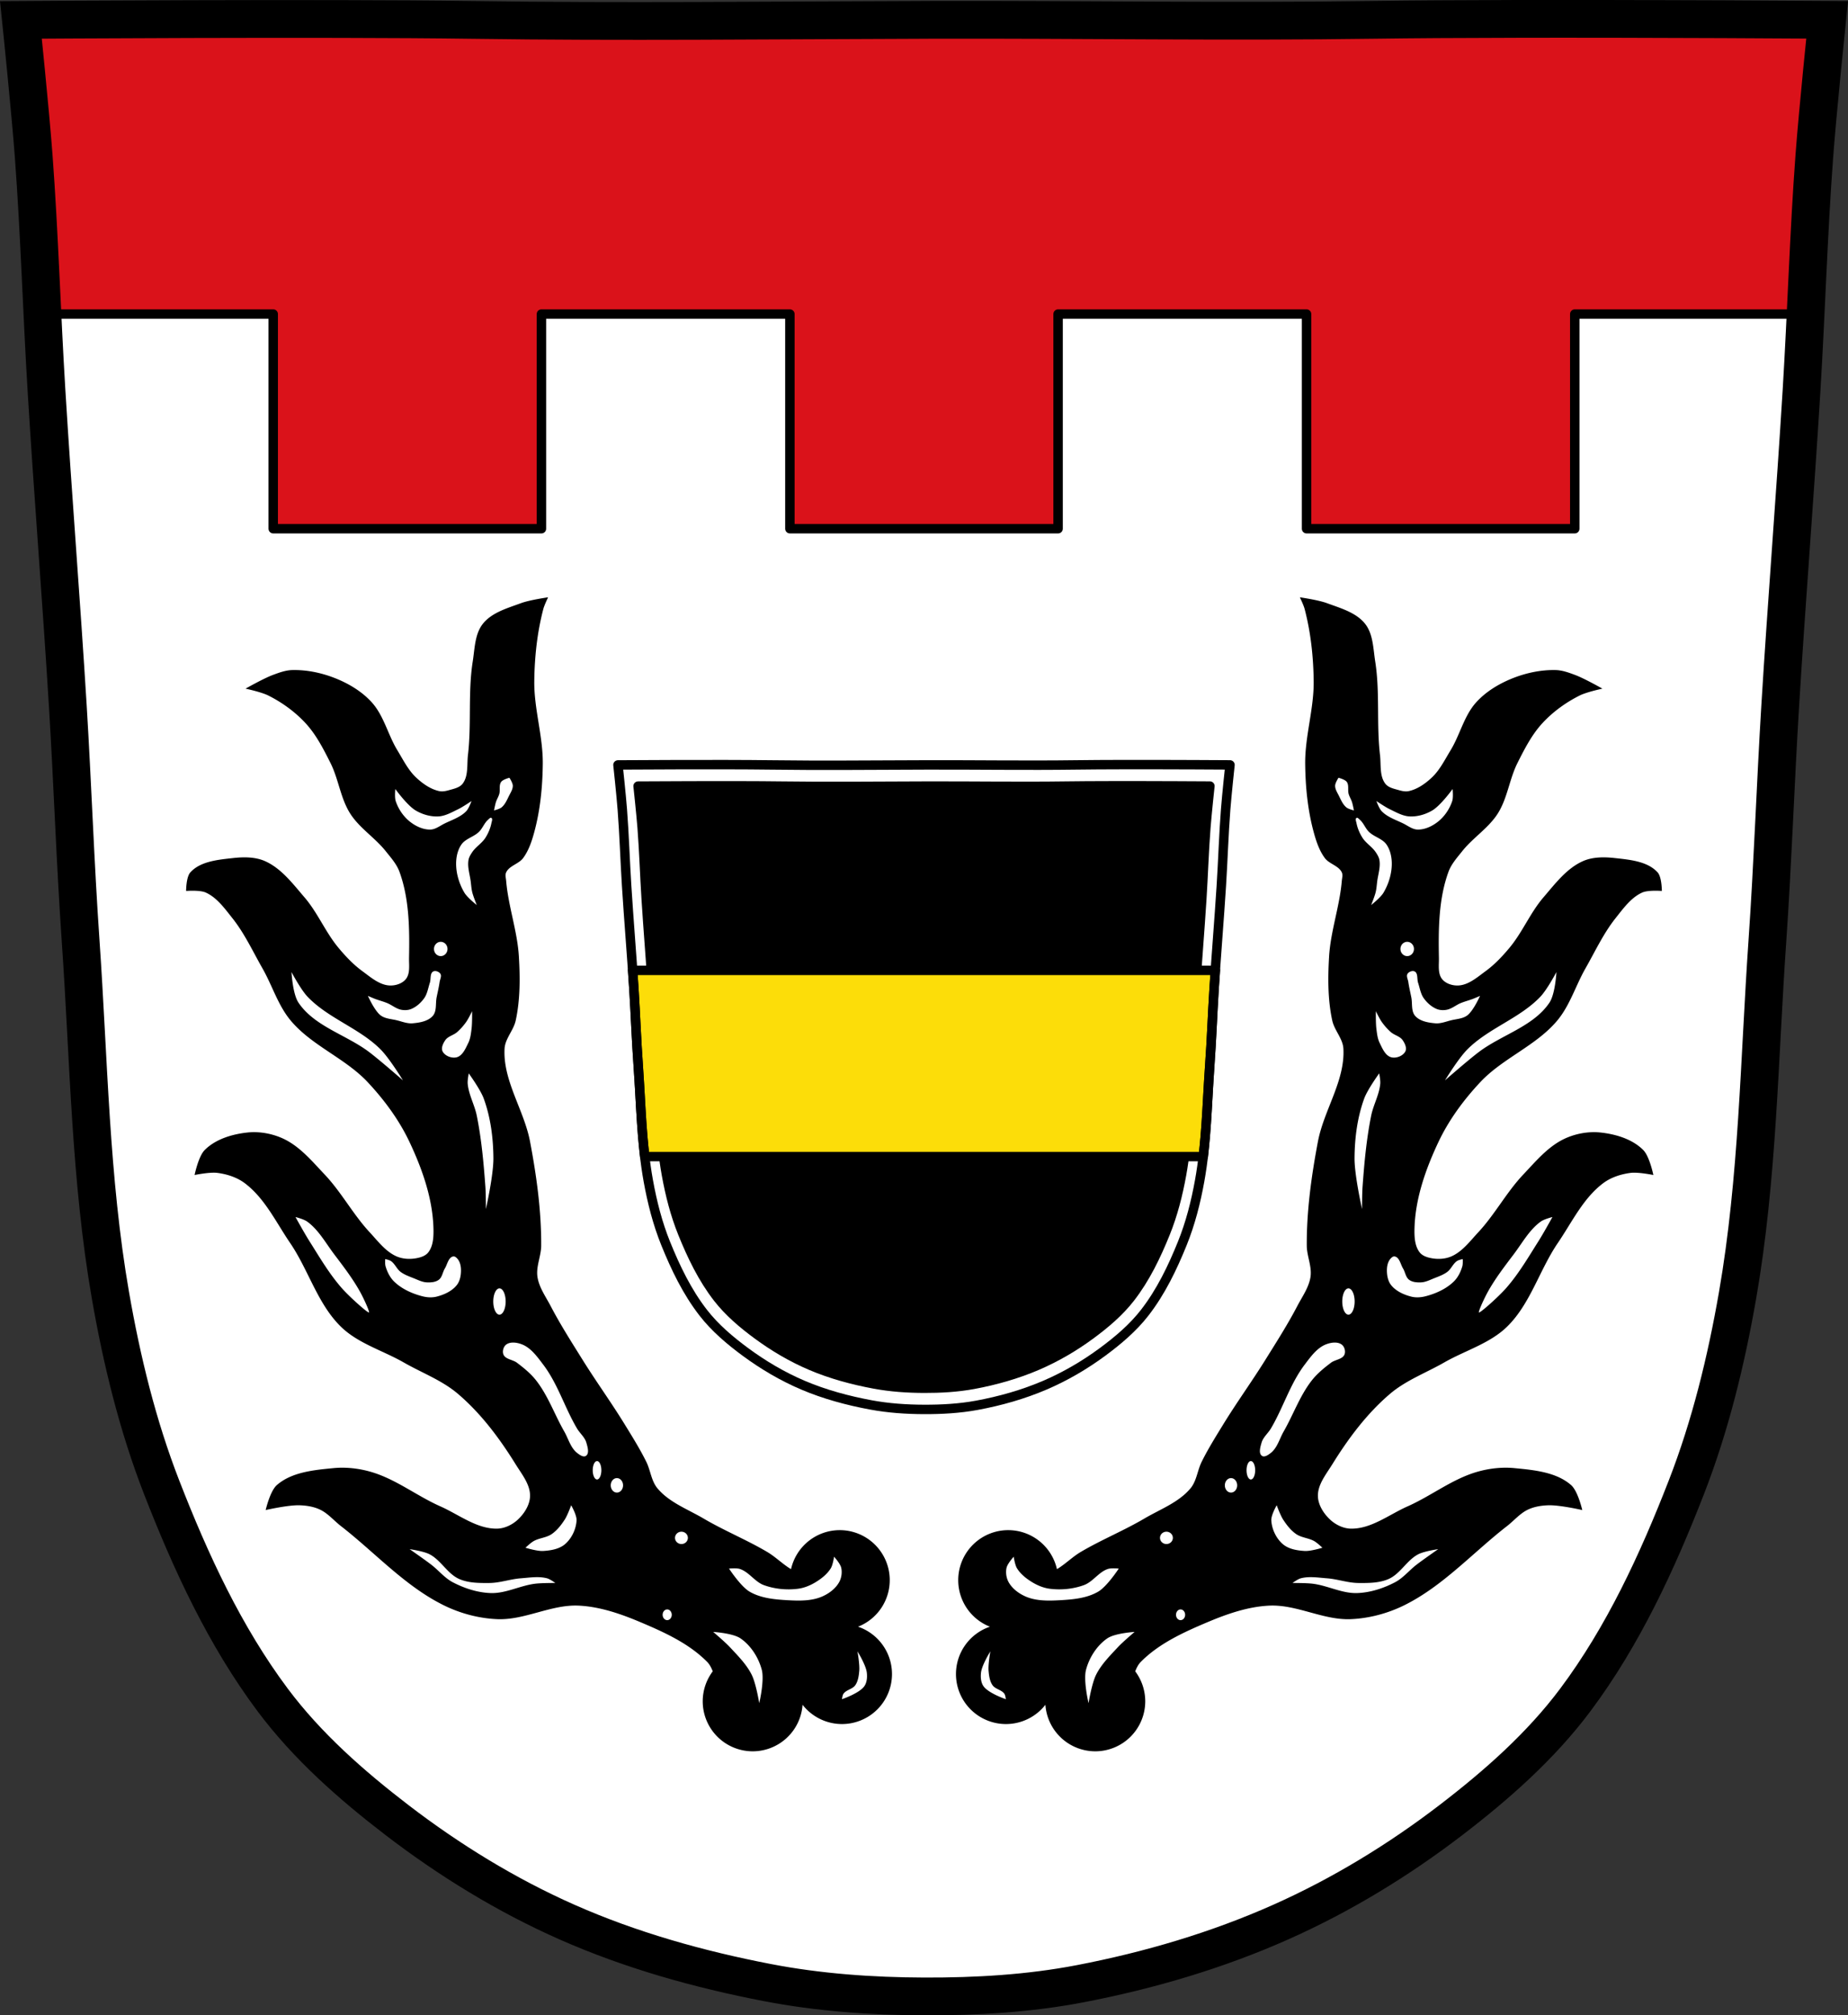
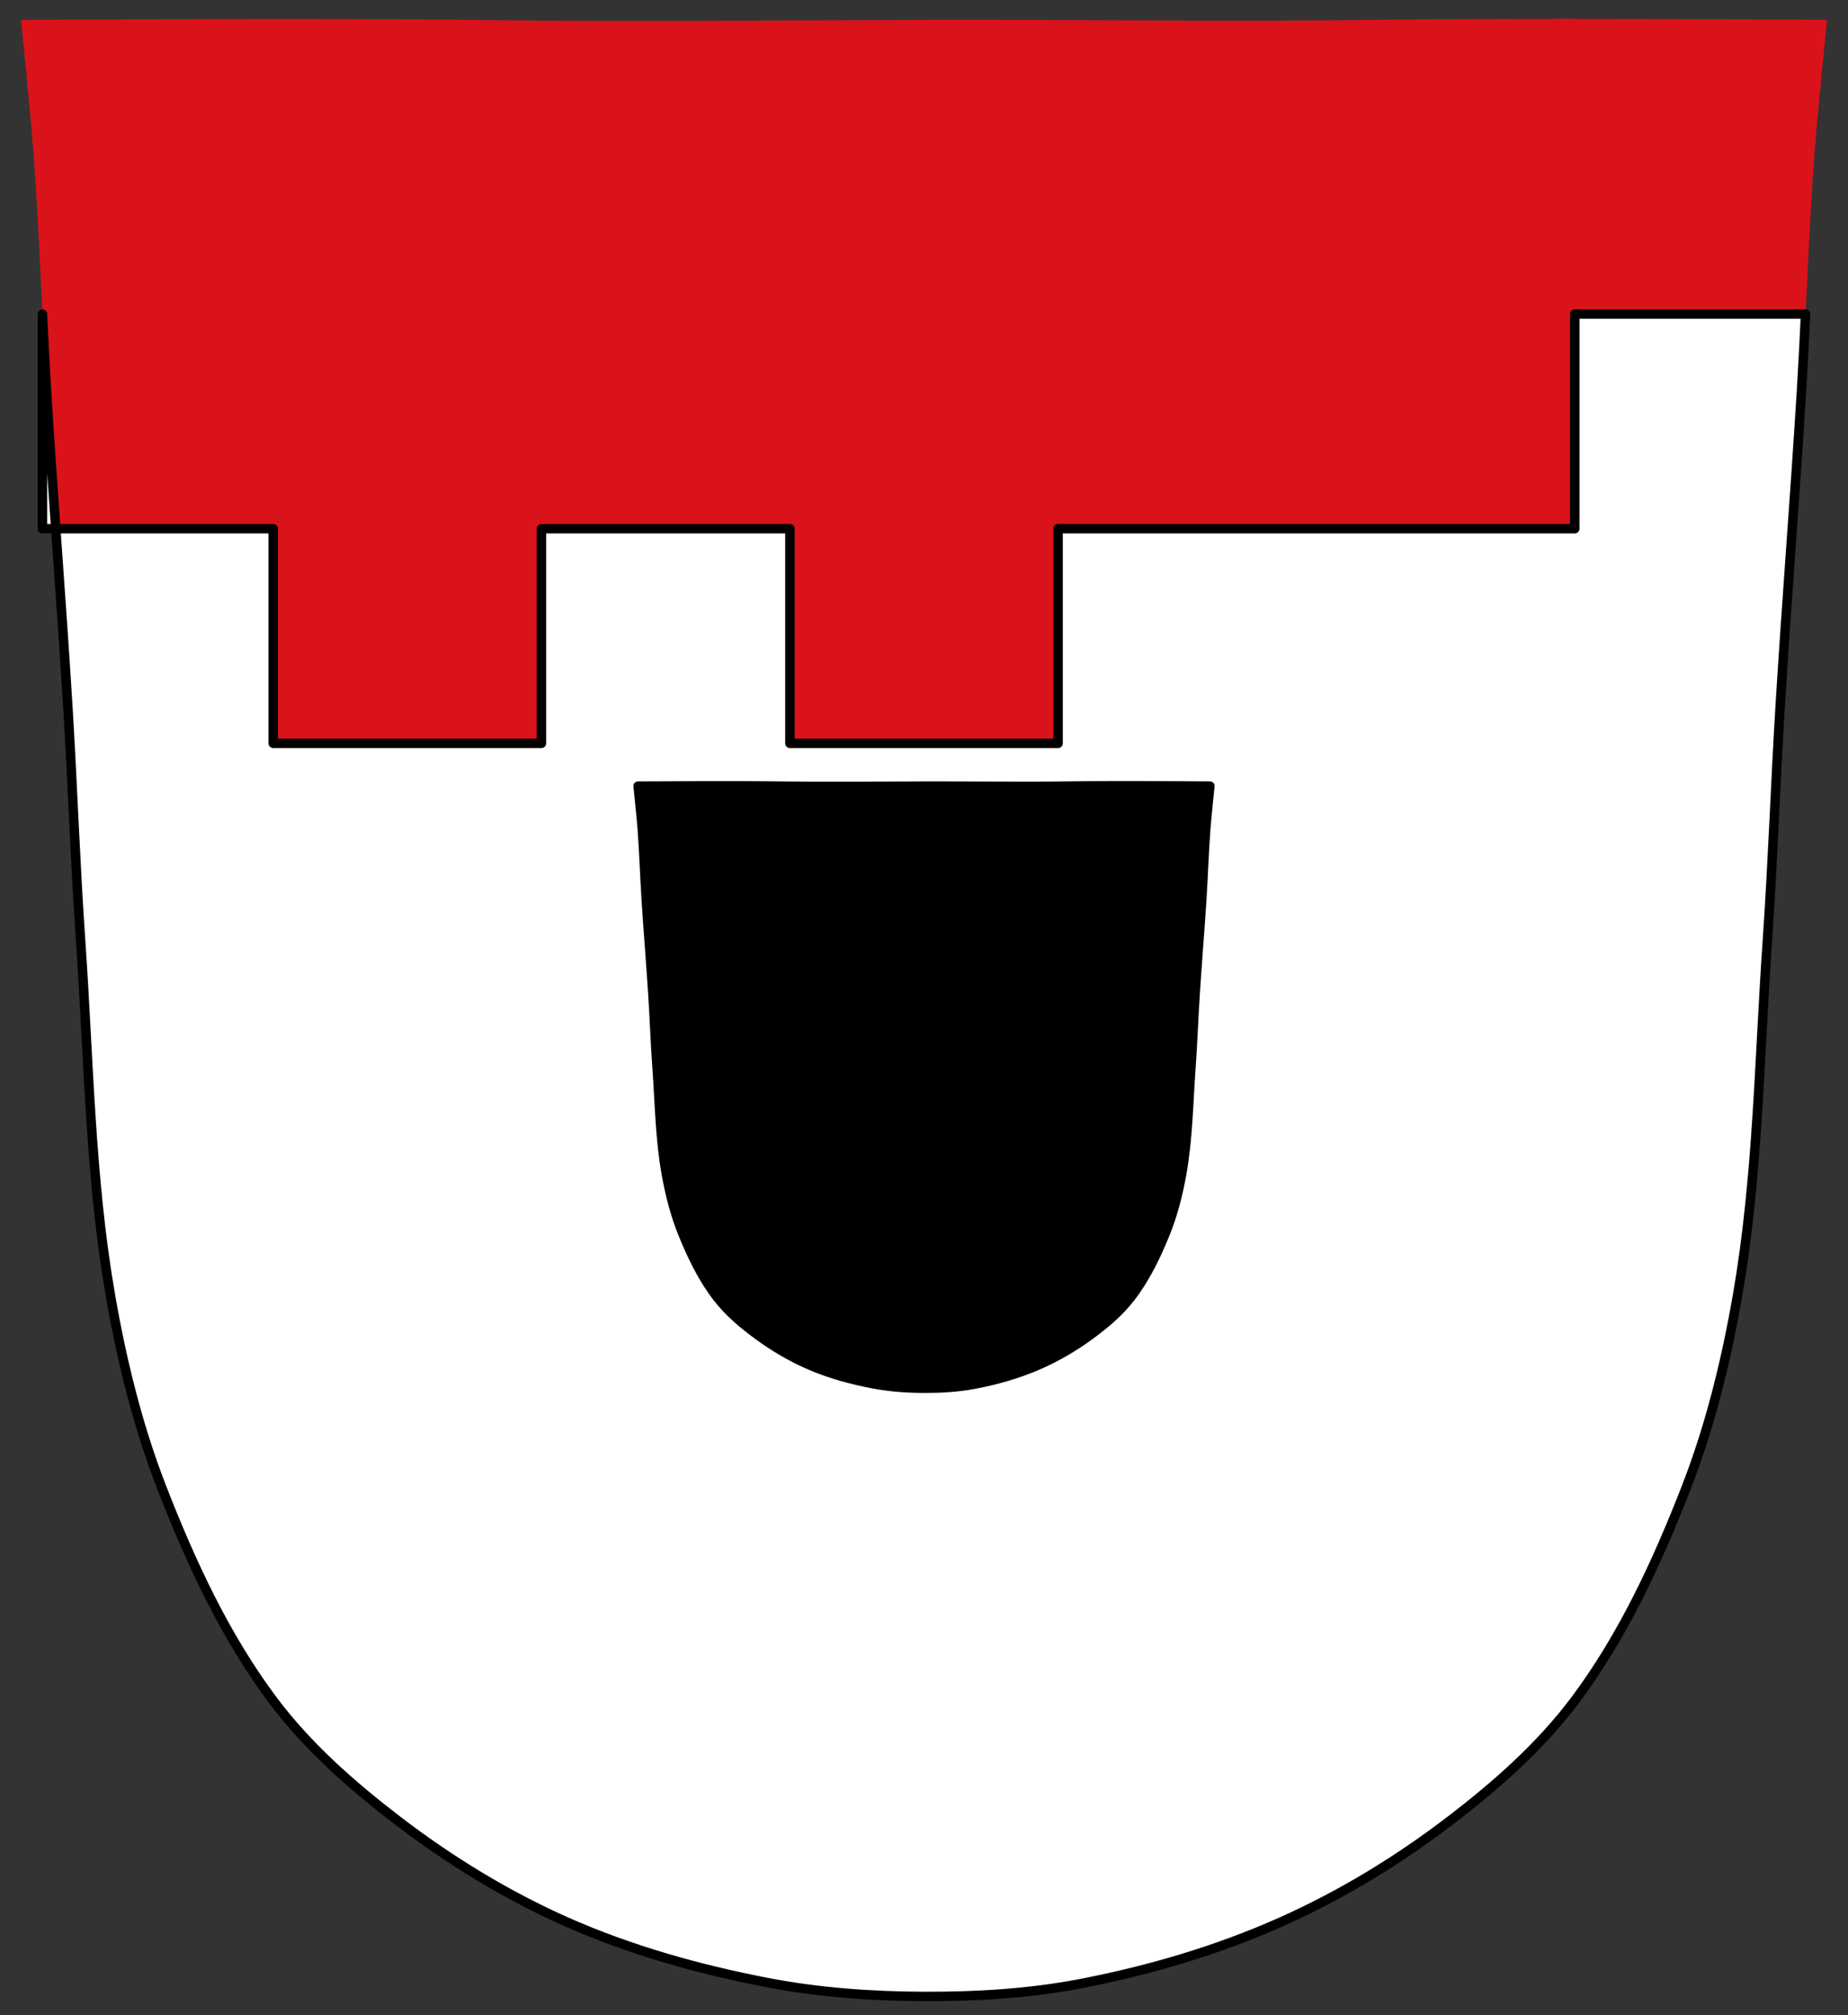
<svg xmlns="http://www.w3.org/2000/svg" width="979.28" height="1067.6" viewBox="0 0 979.284 1067.603">
  <rect x="0" y="0" width="979.284" height="1067.603" fill="#333333" stroke="none" />
  <g transform="translate(95.69 4.655)">
    <path d="m703.78 5.371c-26.17.053-51.02.198-70.798.478-79.11 1.122-156.7-.214-235.05 0-2.653.007-5.305.036-7.958.043-78.35.214-155.94 1.122-235.05 0-79.11-1.122-239.53 0-239.53 0 0 0 4.995 48.18 6.784 72.32 3.067 41.38 4.256 82.87 6.784 124.29 3.405 55.766 7.902 111.49 11.307 167.25 2.529 41.41 3.91 82.9 6.784 124.29 4.346 62.59 5.02 125.75 15.786 187.56 6.02 34.562 14.418 68.979 27.14 101.67 15.355 39.473 33.473 78.71 58.839 112.63 18.288 24.456 41.648 45.04 65.884 63.62 27.747 21.272 57.962 39.816 89.93 53.968 33.818 14.97 69.917 25.08 106.24 32.09 27.334 5.278 55.35 7.255 83.19 7.349 27.662.094 55.55-1.52 82.71-6.741 36.46-7.01 72.54-17.626 106.46-32.746 31.934-14.235 62.23-32.696 89.98-53.968 24.24-18.58 47.595-39.17 65.884-63.62 25.365-33.919 43.484-73.16 58.839-112.63 12.718-32.695 21.12-67.16 27.14-101.72 10.762-61.814 11.44-124.97 15.786-187.56 2.874-41.39 4.256-82.87 6.784-124.29 3.405-55.766 7.902-111.44 11.307-167.21 2.529-41.41 3.717-82.909 6.784-124.29 1.79-24.14 6.784-72.32 6.784-72.32 0 0-90.24-.636-168.73-.478" fill="#da121a" />
    <g stroke="#000">
-       <path d="m-73.2 161.74c.655 13.592 1.331 27.18 2.16 40.764 3.405 55.766 7.904 111.49 11.309 167.25 2.529 41.41 3.91 82.9 6.783 124.29 4.346 62.59 5.02 125.75 15.785 187.56 6.02 34.562 14.419 68.979 27.14 101.67 15.355 39.473 33.474 78.71 58.84 112.63 18.288 24.456 41.648 45.04 65.883 63.62 27.747 21.272 57.963 39.815 89.93 53.967 33.818 14.97 69.917 25.08 106.24 32.09 27.334 5.278 55.35 7.255 83.19 7.35 27.662.094 55.55-1.52 82.71-6.74 36.46-7.01 72.54-17.626 106.46-32.746 31.934-14.235 62.23-32.697 89.97-53.969 24.24-18.58 47.596-39.17 65.885-63.62 25.365-33.919 43.483-73.16 58.838-112.63 12.718-32.695 21.12-67.16 27.14-101.72 10.762-61.814 11.44-124.97 15.785-187.56 2.874-41.39 4.257-82.87 6.785-124.29 3.405-55.766 7.902-111.44 11.307-167.21.828-13.567 1.504-27.14 2.158-40.721h-122.3v113.7h-142.12v-113.7h-131.67v113.7h-142.12v-113.7h-131.67v113.7h-142.12v-113.7h-122.31z" fill="#fff" stroke-linejoin="round" stroke-linecap="round" stroke-width="5" />
-       <path d="m703.78 5.371c-26.17.053-51.02.198-70.798.478-79.11 1.122-156.7-.214-235.05 0-2.653.007-5.305.036-7.958.043-78.35.214-155.94 1.122-235.05 0-79.11-1.122-239.53 0-239.53 0 0 0 4.995 48.18 6.784 72.32 3.067 41.38 4.256 82.87 6.784 124.29 3.405 55.766 7.902 111.49 11.307 167.25 2.529 41.41 3.91 82.9 6.784 124.29 4.346 62.59 5.02 125.75 15.786 187.56 6.02 34.562 14.418 68.979 27.14 101.67 15.355 39.473 33.473 78.71 58.839 112.63 18.288 24.456 41.648 45.04 65.884 63.62 27.747 21.272 57.962 39.816 89.93 53.968 33.818 14.97 69.917 25.08 106.24 32.09 27.334 5.278 55.35 7.255 83.19 7.349 27.662.094 55.55-1.52 82.71-6.741 36.46-7.01 72.54-17.626 106.46-32.746 31.934-14.235 62.23-32.696 89.98-53.968 24.24-18.58 47.595-39.17 65.884-63.62 25.365-33.919 43.484-73.16 58.839-112.63 12.718-32.695 21.12-67.16 27.14-101.72 10.762-61.814 11.44-124.97 15.786-187.56 2.874-41.39 4.256-82.87 6.784-124.29 3.405-55.766 7.902-111.44 11.307-167.21 2.529-41.41 3.717-82.909 6.784-124.29 1.79-24.14 6.784-72.32 6.784-72.32 0 0-90.24-.636-168.73-.478z" fill="none" stroke-width="20" />
+       <path d="m-73.2 161.74c.655 13.592 1.331 27.18 2.16 40.764 3.405 55.766 7.904 111.49 11.309 167.25 2.529 41.41 3.91 82.9 6.783 124.29 4.346 62.59 5.02 125.75 15.785 187.56 6.02 34.562 14.419 68.979 27.14 101.67 15.355 39.473 33.474 78.71 58.84 112.63 18.288 24.456 41.648 45.04 65.883 63.62 27.747 21.272 57.963 39.815 89.93 53.967 33.818 14.97 69.917 25.08 106.24 32.09 27.334 5.278 55.35 7.255 83.19 7.35 27.662.094 55.55-1.52 82.71-6.74 36.46-7.01 72.54-17.626 106.46-32.746 31.934-14.235 62.23-32.697 89.97-53.969 24.24-18.58 47.596-39.17 65.885-63.62 25.365-33.919 43.483-73.16 58.838-112.63 12.718-32.695 21.12-67.16 27.14-101.72 10.762-61.814 11.44-124.97 15.785-187.56 2.874-41.39 4.257-82.87 6.785-124.29 3.405-55.766 7.902-111.44 11.307-167.21.828-13.567 1.504-27.14 2.158-40.721h-122.3v113.7h-142.12h-131.67v113.7h-142.12v-113.7h-131.67v113.7h-142.12v-113.7h-122.31z" fill="#fff" stroke-linejoin="round" stroke-linecap="round" stroke-width="5" />
      <g stroke-linejoin="round" stroke-width="5">
        <path d="m492.03 411.61c-8.283.016-16.15.06-22.413.146-25.04.342-49.608-.065-74.41 0-.84.002-1.68.011-2.519.013-24.804.065-49.37.342-74.41 0-25.04-.342-75.83 0-75.83 0 0 0 1.581 14.676 2.148 22.03.971 12.605 1.347 25.25 2.148 37.863 1.078 16.988 2.502 33.964 3.579 50.952.8 12.617 1.238 25.25 2.148 37.863 1.376 19.07 1.591 38.31 4.998 57.14 1.905 10.529 4.564 21.01 8.591 30.974 4.861 12.03 10.597 23.979 18.627 34.31 5.79 7.45 13.185 13.722 20.857 19.382 8.784 6.48 18.349 12.13 28.471 16.441 10.706 4.56 22.13 7.64 33.633 9.777 8.653 1.608 17.524 2.21 26.337 2.239 8.757.029 17.585-.463 26.19-2.053 11.542-2.135 22.964-5.37 33.702-9.976 10.11-4.337 19.7-9.961 28.484-16.441 7.672-5.66 15.07-11.932 20.857-19.382 8.03-10.333 13.766-22.287 18.627-34.31 4.03-9.96 6.686-20.458 8.591-30.987 3.407-18.831 3.622-38.07 4.997-57.14.91-12.61 1.347-25.25 2.148-37.863 1.078-16.988 2.502-33.95 3.579-50.939.8-12.617 1.177-25.26 2.148-37.863.567-7.355 2.148-22.03 2.148-22.03 0 0-28.567-.194-53.42-.146z" />
-         <path d="m239.55 509.37c.228 3.277.458 6.554.666 9.832.857 13.504 1.325 27.03 2.299 40.525 1.16 16.08 1.556 32.28 3.453 48.29h295.97c1.9-16.02 2.294-32.22 3.455-48.31.974-13.497 1.442-27.02 2.299-40.527.207-3.269.437-6.536.664-9.803h-308.8z" fill="#fcdd09" stroke-linecap="round" />
-         <path d="m498.94 400.39c-8.866.017-17.289.065-23.991.156-26.806.366-53.1-.07-79.65 0-.899.002-1.798.012-2.697.014-26.55.07-52.844.366-79.65 0-26.806-.366-81.17 0-81.17 0 0 0 1.692 15.709 2.299 23.581 1.039 13.492 1.442 27.02 2.299 40.526 1.154 18.18 2.678 36.35 3.831 54.54.857 13.504 1.325 27.03 2.299 40.526 1.473 20.41 1.703 41 5.349 61.16 2.039 11.27 4.886 22.492 9.195 33.15 5.203 12.871 11.343 25.666 19.938 36.726 6.197 7.974 14.11 14.687 22.325 20.745 9.402 6.936 19.641 12.983 30.475 17.597 11.46 4.881 23.692 8.178 36 10.465 9.262 1.721 18.757 2.366 28.19 2.396 9.374.031 18.823-.496 28.03-2.198 12.355-2.285 24.58-5.747 36.07-10.677 10.821-4.642 21.09-10.661 30.489-17.597 8.212-6.06 16.13-12.771 22.325-20.745 8.595-11.06 14.735-23.855 19.938-36.726 4.31-10.661 7.156-21.897 9.195-33.17 3.647-20.16 3.877-40.748 5.349-61.16.974-13.497 1.442-27.02 2.299-40.526 1.154-18.18 2.678-36.34 3.831-54.52.857-13.504 1.26-27.03 2.299-40.526.606-7.873 2.299-23.581 2.299-23.581 0 0-30.578-.207-57.18-.156z" fill="none" />
      </g>
    </g>
-     <path d="m194.76 311.76c0 0-9.758 1.396-14.346 3.094-7.2 2.664-15.497 4.941-20.252 10.969-4.268 5.41-4.271 13.164-5.344 19.971-2.572 16.322-.601 33.1-2.531 49.51-.602 5.114.315 11.1-2.814 15.188-1.58 2.065-4.53 2.666-7.03 3.375-1.723.488-3.592.937-5.344.563-4.56-.976-8.671-3.866-12.1-7.03-4.355-4.02-7.04-9.565-10.125-14.627-4.98-8.164-7.104-18.206-13.502-25.314-4.923-5.47-11.494-9.535-18.283-12.375-7.498-3.137-15.783-4.977-23.908-4.783-3.478.083-6.862 1.326-10.125 2.533-5.112 1.891-14.627 7.313-14.627 7.313 0 0 8.333 1.763 12.1 3.656 7.303 3.675 14.14 8.622 19.689 14.627 5.631 6.095 9.493 13.68 13.219 21.1 4.291 8.541 5.299 18.642 10.408 26.721 4.892 7.736 13.146 12.809 18.846 19.971 2.737 3.439 5.808 6.841 7.313 10.971 5.231 14.359 5.355 30.29 5.063 45.566-.073 3.792.683 8.29-1.688 11.25-1.948 2.433-5.607 3.558-8.719 3.375-5.401-.318-9.976-4.404-14.346-7.594-4.766-3.479-8.881-7.844-12.658-12.377-6.875-8.251-10.998-18.578-18-26.721-6.144-7.144-12.216-15.273-20.814-19.13-5.159-2.313-11.258-2.314-16.877-1.688-7.956.887-17.406 1.667-22.783 7.596-2.263 2.493-2.25 9.844-2.25 9.844 0 0 7.232-.585 10.406.844 5.926 2.667 10.01 8.421 14.06 13.502 6.476 8.122 10.887 17.697 16.03 26.721 5.173 9.08 8.211 19.547 14.908 27.564 11.161 13.362 28.878 19.927 40.785 32.629 8.841 9.431 16.708 20.09 22.22 31.783 6.722 14.259 12.21 29.809 12.658 45.566.126 4.412-.046 9.501-2.813 12.939-1.552 1.929-4.308 2.7-6.752 3.094-3.353.54-7.03.265-10.125-1.125-5.754-2.582-9.765-8.04-14.06-12.658-8.835-9.481-14.994-21.251-23.908-30.658-6.583-6.946-13.02-14.734-21.658-18.846-5.929-2.821-12.881-4.093-19.408-3.375-8.07.887-16.785 3.524-22.502 9.281-3.349 3.373-5.344 13.221-5.344 13.221 0 0 8.08-1.658 12.09-1.125 5.058.671 10.248 2.303 14.346 5.344 10.692 7.934 16.691 20.784 24.19 31.785 9.763 14.323 14.565 32.367 27 44.44 9.128 8.862 22.15 12.52 33.19 18.846 9.585 5.493 20.27 9.44 28.689 16.594 12.286 10.44 22.17 23.705 30.66 37.41 3.249 5.244 7.775 10.711 7.594 16.877-.137 4.653-3.063 9.204-6.469 12.377-2.918 2.719-6.983 4.707-10.971 4.781-10.775.199-20.243-7.446-30.1-11.814-12.535-5.557-23.671-14.492-36.848-18.283-6.339-1.824-13.12-2.597-19.689-1.969-10.424.998-22.23 2.093-30.1 9-3.627 3.185-5.906 13.219-5.906 13.219 0 0 11.944-2.737 18-2.531 3.639.123 7.389.712 10.689 2.25 4.286 1.998 7.427 5.855 11.162 8.754 18.228 14.15 34.15 32.06 54.895 42.16 8.616 4.197 18.271 6.738 27.846 7.16 14.634.645 28.727-7.881 43.36-7.16 11.244.554 22.249 4.372 32.619 8.752 12.653 5.344 25.765 11.296 35.402 21.08 1.33 1.351 2.191 3.109 2.926 4.965a26.5 26.5 0 0 0 -5.312 15.871 26.5 26.5 0 0 0 26.5 26.5 26.5 26.5 0 0 0 26.408 -24.656 26.5 26.5 0 0 0 20.891 10.215 26.5 26.5 0 0 0 26.5 -26.5 26.5 26.5 0 0 0 -17.99 -25.068 26.5 26.5 0 0 0 16.797 -24.654 26.5 26.5 0 0 0 -26.5 -26.5 26.5 26.5 0 0 0 -25.814 20.66c-4.389-2.598-8.149-6.469-12.57-9.08-10.94-6.465-22.801-11.276-33.754-17.719-8.405-4.944-18.232-8.538-24.471-16.03-3.253-3.908-3.646-9.51-5.906-14.06-3.417-6.886-7.508-13.422-11.533-19.971-7.094-11.543-15.06-22.534-22.22-34.03-5.825-9.348-11.776-18.647-16.875-28.41-2.622-5.02-6.163-9.872-7.03-15.469-.856-5.504 1.937-11.03 1.969-16.596.105-18.482-2.466-36.972-5.906-55.13-3.167-16.716-14.431-32.23-13.5-49.22.293-5.337 4.773-9.685 5.906-14.908 2.388-11.01 2.342-22.506 1.688-33.752-.79-13.572-5.621-26.675-6.75-40.22-.125-1.495-.632-3.14 0-4.5 1.654-3.56 6.664-4.441 9-7.596 2.975-4.02 4.599-8.957 5.906-13.781 3.163-11.673 4.366-23.91 4.5-36 .163-14.702-4.663-29.18-4.5-43.879.142-12.85 1.523-25.823 4.781-38.25.565-2.156 2.533-6.188 2.533-6.188m398.38 0c0 0 1.968 4.03 2.533 6.188 3.258 12.431 4.639 25.404 4.781 38.25.163 14.702-4.663 29.18-4.5 43.879.134 12.09 1.337 24.33 4.5 36 1.307 4.824 2.932 9.764 5.906 13.781 2.336 3.155 7.346 4.04 9 7.596.632 1.36.125 3.01 0 4.5-1.129 13.548-5.96 26.651-6.75 40.22-.655 11.246-.701 22.743 1.688 33.752 1.133 5.224 5.614 9.571 5.906 14.908.931 16.988-10.333 32.506-13.5 49.22-3.44 18.16-6.01 36.649-5.906 55.13.032 5.57 2.825 11.09 1.969 16.596-.87 5.597-4.411 10.448-7.03 15.469-5.099 9.763-11.05 19.06-16.875 28.41-7.165 11.499-15.13 22.49-22.22 34.03-4.02 6.549-8.116 13.08-11.533 19.971-2.26 4.555-2.653 10.157-5.906 14.06-6.239 7.495-16.07 11.09-24.471 16.03-10.953 6.443-22.814 11.254-33.754 17.719-4.421 2.613-8.181 6.484-12.57 9.08a26.5 26.5 0 0 0 -25.814 -20.66 26.5 26.5 0 0 0 -26.5 26.5 26.5 26.5 0 0 0 16.797 24.654 26.5 26.5 0 0 0 -17.99 25.068 26.5 26.5 0 0 0 26.5 26.5 26.5 26.5 0 0 0 20.891 -10.215 26.5 26.5 0 0 0 26.408 24.656 26.5 26.5 0 0 0 26.5 -26.5 26.5 26.5 0 0 0 -5.312 -15.871c.735-1.856 1.596-3.614 2.926-4.965 9.638-9.786 22.75-15.738 35.402-21.08 10.37-4.38 21.375-8.198 32.619-8.752 14.631-.721 28.723 7.805 43.36 7.16 9.574-.422 19.23-2.963 27.846-7.16 20.742-10.11 36.667-28.02 54.895-42.16 3.735-2.899 6.877-6.756 11.162-8.754 3.3-1.538 7.05-2.127 10.689-2.25 6.06-.205 18 2.531 18 2.531 0 0-2.28-10.03-5.906-13.219-7.868-6.909-19.672-8-30.1-9-6.566-.629-13.351.145-19.689 1.969-13.177 3.791-24.313 12.726-36.848 18.283-9.852 4.368-19.32 12.01-30.1 11.814-3.988-.074-8.05-2.062-10.971-4.781-3.406-3.173-6.332-7.724-6.469-12.377-.181-6.166 4.345-11.633 7.594-16.877 8.492-13.705 18.374-26.97 30.66-37.41 8.419-7.154 19.1-11.1 28.689-16.594 11.04-6.326 24.06-9.984 33.19-18.846 12.437-12.07 17.239-30.12 27-44.44 7.499-11 13.498-23.851 24.19-31.785 4.098-3.041 9.287-4.672 14.346-5.344 4.01-.533 12.09 1.125 12.09 1.125 0 0-1.995-9.848-5.344-13.221-5.717-5.758-14.437-8.394-22.502-9.281-6.527-.718-13.479.554-19.408 3.375-8.641 4.112-15.08 11.899-21.658 18.846-8.914 9.407-15.07 21.18-23.908 30.658-4.3 4.614-8.31 10.08-14.06 12.658-3.099 1.39-6.772 1.665-10.125 1.125-2.444-.393-5.2-1.165-6.752-3.094-2.767-3.439-2.938-8.528-2.813-12.939.448-15.758 5.936-31.31 12.658-45.566 5.512-11.693 13.38-22.352 22.22-31.783 11.907-12.702 29.624-19.267 40.785-32.629 6.697-8.02 9.735-18.489 14.908-27.564 5.144-9.02 9.556-18.599 16.03-26.721 4.051-5.081 8.139-10.835 14.06-13.502 3.174-1.429 10.406-.844 10.406-.844 0 0 .013-7.351-2.25-9.844-5.378-5.928-14.827-6.709-22.783-7.596-5.619-.626-11.718-.625-16.877 1.688-8.598 3.854-14.671 11.983-20.814 19.13-7 8.143-11.125 18.47-18 26.721-3.778 4.533-7.892 8.898-12.658 12.377-4.37 3.19-8.945 7.276-14.346 7.594-3.111.183-6.771-.942-8.719-3.375-2.37-2.96-1.615-7.458-1.688-11.25-.292-15.28-.168-31.21 5.063-45.566 1.504-4.129 4.576-7.532 7.313-10.971 5.7-7.162 13.954-12.235 18.846-19.971 5.109-8.08 6.117-18.18 10.408-26.721 3.726-7.415 7.587-15 13.219-21.1 5.548-6.01 12.386-10.952 19.689-14.627 3.762-1.893 12.1-3.656 12.1-3.656 0 0-9.515-5.421-14.627-7.313-3.263-1.207-6.647-2.45-10.125-2.533-8.125-.193-16.411 1.647-23.908 4.783-6.789 2.84-13.36 6.905-18.283 12.375-6.398 7.108-8.522 17.15-13.502 25.314-3.088 5.062-5.77 10.603-10.125 14.627-3.425 3.165-7.536 6.06-12.1 7.03-1.752.375-3.62-.074-5.344-.563-2.501-.709-5.451-1.31-7.03-3.375-3.129-4.089-2.213-10.07-2.814-15.188-1.93-16.41.04-33.18-2.531-49.51-1.073-6.807-1.076-14.56-5.344-19.971-4.755-6.03-13.05-8.304-20.252-10.969-4.588-1.698-14.346-3.094-14.346-3.094m-418.86 95.59c0 0 1.753 2.662 1.791 4.176.048 1.908-1.136 3.664-1.99 5.371-1.094 2.187-2.089 4.611-3.977 6.166-1.102.908-3.979 1.59-3.979 1.59 0 0 .544-2.949.994-4.375.475-1.503 1.368-2.857 1.791-4.375.576-2.069-.273-4.632.994-6.365.962-1.317 4.375-2.188 4.375-2.188m439.35 0c0 0 3.413.871 4.375 2.188 1.267 1.734.418 4.297.994 6.365.423 1.518 1.316 2.872 1.791 4.375.45 1.426.994 4.375.994 4.375 0 0-2.876-.682-3.979-1.59-1.888-1.555-2.882-3.979-3.977-6.166-.854-1.707-2.038-3.463-1.99-5.371.038-1.514 1.791-4.176 1.791-4.176m-499.81 5.967c0 0 6.266 8.675 10.74 11.336 3.538 2.104 7.82 3.356 11.934 3.184 3.729-.156 7.174-2.168 10.541-3.779 2.523-1.208 7.16-4.375 7.16-4.375 0 0-1.387 3.916-2.785 5.369-3.067 3.189-7.567 4.609-11.535 6.564-2.452 1.208-4.825 3.144-7.559 3.182-3.841.053-7.726-1.797-10.74-4.178-3.478-2.747-6.171-6.728-7.557-10.938-.663-2.02-.199-6.365-.199-6.365m560.27 0c0 0 .464 4.349-.199 6.365-1.385 4.21-4.079 8.19-7.557 10.938-3.01 2.381-6.899 4.231-10.74 4.178-2.733-.038-5.107-1.973-7.559-3.182-3.968-1.956-8.468-3.376-11.535-6.564-1.398-1.453-2.785-5.369-2.785-5.369 0 0 4.637 3.167 7.16 4.375 3.367 1.611 6.812 3.623 10.541 3.779 4.113.172 8.395-1.079 11.934-3.184 4.474-2.661 10.74-11.336 10.74-11.336m-509.58 15.24c.076.008.151.031.225.074.8.471.18 1.875 0 2.785-.541 2.742-1.681 5.398-3.182 7.756-1.839 2.889-5.04 4.721-6.961 7.559-.864 1.278-1.728 2.656-1.99 4.176-.657 3.81.721 7.7 1.193 11.537.229 1.861.35 3.747.797 5.568.57 2.322 2.387 6.762 2.387 6.762 0 0-4.991-3.899-6.564-6.563-2.668-4.516-4.326-9.872-4.375-15.12-.034-3.57.758-7.403 2.785-10.342 2.183-3.166 6.605-4.066 9.348-6.762 1.891-1.859 2.775-4.622 4.773-6.365.45-.393 1.032-1.123 1.564-1.068m458.89 0c.533-.055 1.114.676 1.564 1.068 1.999 1.743 2.882 4.506 4.773 6.365 2.743 2.696 7.164 3.596 9.348 6.762 2.027 2.939 2.819 6.772 2.785 10.342-.049 5.245-1.707 10.601-4.375 15.12-1.574 2.664-6.564 6.563-6.564 6.563 0 0 1.817-4.44 2.387-6.762.447-1.821.568-3.707.797-5.568.472-3.837 1.85-7.728 1.193-11.537-.262-1.52-1.127-2.898-1.99-4.176-1.918-2.838-5.122-4.669-6.961-7.559-1.501-2.358-2.641-5.01-3.182-7.756-.18-.911-.8-2.314 0-2.785.073-.043.149-.066.225-.074m-485.516 65.709a3.58 3.779 0 0 1 3.58 3.779 3.58 3.779 0 0 1 -3.58 3.777 3.58 3.779 0 0 1 -3.58 -3.777 3.58 3.779 0 0 1 3.58 -3.779m512.141 0a3.58 3.779 0 0 1 3.58 3.779 3.58 3.779 0 0 1 -3.58 3.777 3.58 3.779 0 0 1 -3.58 -3.777 3.58 3.779 0 0 1 3.58 -3.779m-515.14 15.482c1.056-.009 2.25.599 2.799 1.424.811 1.219-.192 2.925-.398 4.375-.391 2.742-1.048 5.438-1.59 8.154-.649 3.251.168 7.229-1.99 9.746-2.485 2.898-6.936 3.661-10.74 3.979-2.825.236-5.601-.916-8.354-1.592-2.892-.711-6.167-.801-8.551-2.586-3.297-2.469-6.764-10.342-6.764-10.342 0 0 2.502 1.102 3.779 1.59 2.096.8 4.288 1.343 6.365 2.189 2.582 1.051 4.815 3.073 7.557 3.58 1.7.314 3.569.25 5.172-.398 2.794-1.13 5.223-3.306 6.961-5.768 1.669-2.364 2.071-5.408 2.984-8.154.655-1.97-.046-4.996 1.789-5.967.292-.154.629-.227.98-.23m518.14 0c.352.003.689.076.98.23 1.835.971 1.134 3.996 1.789 5.967.913 2.746 1.315 5.79 2.984 8.154 1.738 2.462 4.167 4.638 6.961 5.768 1.603.648 3.472.713 5.172.398 2.741-.507 4.975-2.529 7.557-3.58 2.078-.846 4.269-1.389 6.365-2.189 1.277-.488 3.779-1.59 3.779-1.59 0 0-3.466 7.873-6.764 10.342-2.384 1.785-5.659 1.875-8.551 2.586-2.753.676-5.529 1.827-8.354 1.592-3.804-.317-8.255-1.08-10.74-3.979-2.158-2.517-1.341-6.495-1.99-9.746-.542-2.716-1.199-5.413-1.59-8.154-.207-1.45-1.21-3.156-.398-4.375.549-.825 1.743-1.433 2.799-1.424m-594.22.551c0 0 4.929 9.301 8.518 13.06 10.955 11.477 27.385 16.62 38.617 27.826 4.798 4.787 11.926 16.469 11.926 16.469 0 0-11.527-10.1-17.605-14.764-12.19-9.346-29.19-13.665-37.764-26.408-3.09-4.591-3.691-16.184-3.691-16.184m670.3 0c0 0-.602 11.593-3.691 16.184-8.577 12.743-25.573 17.06-37.764 26.408-6.078 4.66-17.605 14.764-17.605 14.764 0 0 7.128-11.682 11.926-16.469 11.232-11.206 27.662-16.349 38.617-27.826 3.589-3.76 8.518-13.06 8.518-13.06m-574.61 20.729c0 0 .117 6.27-.283 9.369-.324 2.505-.593 5.115-1.703 7.383-1.449 2.961-3.049 6.871-6.248 7.666-2.593.644-6.175-.739-7.381-3.123-.922-1.823.261-4.28 1.42-5.963 1.429-2.076 4.351-2.599 6.246-4.26 1.815-1.591 3.431-3.426 4.826-5.395 1.249-1.763 3.123-5.678 3.123-5.678m478.93 0c0 0 1.874 3.915 3.123 5.678 1.395 1.969 3.01 3.804 4.826 5.395 1.895 1.661 4.817 2.184 6.246 4.26 1.159 1.683 2.342 4.14 1.42 5.963-1.206 2.384-4.788 3.767-7.381 3.123-3.199-.795-4.799-4.705-6.248-7.666-1.11-2.268-1.379-4.878-1.703-7.383-.401-3.099-.283-9.369-.283-9.369m-480.69 32.945c0 0 6.18 8.48 7.951 13.346 3.64 10 5.03 20.875 5.111 31.518.066 9.09-3.977 26.975-3.977 26.975 0 0 .004-7.96-.283-11.926-.908-12.552-2.063-25.14-4.543-37.48-1.163-5.787-4.323-11.156-4.828-17.04-.155-1.802.568-5.395.568-5.395m482.45 0c0 0 .723 3.593.568 5.395-.505 5.881-3.665 11.25-4.828 17.04-2.48 12.338-3.635 24.928-4.543 37.48-.287 3.966-.283 11.926-.283 11.926 0 0-4.04-17.886-3.977-26.975.077-10.643 1.472-21.516 5.111-31.518 1.771-4.866 7.951-13.346 7.951-13.346m-574.27 76.08c0 0 4.376 1.098 6.164 2.387 6.074 4.377 9.803 11.334 14.32 17.305 4.86 6.424 9.808 12.85 13.725 19.889 1.934 3.477 4.972 10.144 4.773 10.939-.199.796-10.09-7.947-14.32-12.73-6.726-7.603-11.876-16.481-17.305-25.06-2.621-4.141-7.357-12.73-7.357-12.73m666.08 0c0 0-4.736 8.589-7.357 12.73-5.429 8.578-10.579 17.455-17.305 25.06-4.231 4.784-14.12 13.526-14.32 12.73-.199-.796 2.839-7.463 4.773-10.939 3.916-7.04 8.865-13.465 13.725-19.889 4.517-5.971 8.246-12.928 14.32-17.305 1.788-1.288 6.164-2.387 6.164-2.387m-582.18 20.859c.861.06 1.686.905 2.215 1.615 1.229 1.651 1.614 3.908 1.592 5.967-.028 2.623-.568 5.496-2.188 7.559-2.55 3.247-6.738 5.155-10.74 6.166-2.443.617-5.119.431-7.559-.199-5.426-1.402-10.891-3.858-14.916-7.758-2.238-2.169-3.709-5.161-4.576-8.154-.351-1.212-.197-3.779-.197-3.779 0 0 2.106.421 2.982.996 2.159 1.417 3.11 4.213 5.172 5.768 2.06 1.553 4.564 2.428 6.961 3.381 2.26.898 4.531 2.079 6.961 2.188 2.17.097 4.634-.082 6.365-1.393 1.797-1.361 2.01-4.04 3.182-5.967 1.337-2.2 1.856-5.831 4.375-6.363.124-.026.248-.034.371-.025m498.27 0c.123-.009.247 0 .371.025 2.519.533 3.038 4.163 4.375 6.363 1.171 1.926 1.385 4.606 3.182 5.967 1.731 1.311 4.196 1.489 6.365 1.393 2.43-.108 4.701-1.289 6.961-2.188 2.397-.953 4.901-1.828 6.961-3.381 2.062-1.555 3.01-4.351 5.172-5.768.876-.575 2.982-.996 2.982-.996 0 0 .154 2.568-.197 3.779-.867 2.994-2.338 5.986-4.576 8.154-4.03 3.9-9.49 6.355-14.916 7.758-2.44.631-5.115.816-7.559.199-4-1.01-8.191-2.919-10.74-6.166-1.62-2.063-2.16-4.936-2.188-7.559-.022-2.058.363-4.316 1.592-5.967.529-.71 1.354-1.555 2.215-1.615m-474.08 16.93a3.282 6.961 0 0 1 3.281 6.963 3.282 6.961 0 0 1 -3.281 6.961 3.282 6.961 0 0 1 -3.283 -6.961 3.282 6.961 0 0 1 3.283 -6.963m449.887 0a3.282 6.961 0 0 1 3.283 6.963 3.282 6.961 0 0 1 -3.283 6.961 3.282 6.961 0 0 1 -3.281 -6.961 3.282 6.961 0 0 1 3.281 -6.963m-442.38 28.715c1.49.04 3.03.422 4.33.922 4.858 1.869 8.187 6.593 11.336 10.738 7.714 10.155 11.405 22.838 17.9 33.813 1.536 2.595 4.149 4.658 4.973 7.559.634 2.233 1.703 5.631-.199 6.961-1.374.961-3.467-.541-4.773-1.592-3.429-2.758-4.572-7.519-6.762-11.336-5.124-8.931-8.564-18.949-14.918-27.05-2.838-3.618-6.473-6.578-10.143-9.348-2.232-1.685-6.124-1.777-7.16-4.375-.662-1.658-.011-4.069 1.393-5.172 1.095-.86 2.534-1.159 4.02-1.119m434.88 0c1.49-.04 2.928.259 4.02 1.119 1.404 1.103 2.054 3.514 1.393 5.172-1.037 2.598-4.928 2.69-7.16 4.375-3.67 2.77-7.305 5.73-10.143 9.348-6.354 8.102-9.794 18.12-14.918 27.05-2.19 3.817-3.333 8.578-6.762 11.336-1.307 1.051-3.399 2.553-4.773 1.592-1.902-1.33-.833-4.728-.199-6.961.824-2.901 3.437-4.963 4.973-7.559 6.495-10.975 10.186-23.658 17.9-33.813 3.149-4.145 6.478-8.869 11.336-10.738 1.3-.5 2.84-.882 4.33-.922m-390.672 62.777a2.287 4.873 0 0 1 2.287 4.871 2.287 4.873 0 0 1 -2.287 4.873 2.287 4.873 0 0 1 -2.287 -4.873 2.287 4.873 0 0 1 2.287 -4.871m346.465 0a2.287 4.873 0 0 1 2.287 4.871 2.287 4.873 0 0 1 -2.287 4.873 2.287 4.873 0 0 1 -2.287 -4.873 2.287 4.873 0 0 1 2.287 -4.871m-335.947 9.018a3.265 3.833 0 0 1 3.266 3.832 3.265 3.833 0 0 1 -3.266 3.834 3.265 3.833 0 0 1 -3.264 -3.834 3.265 3.833 0 0 1 3.264 -3.832m325.43 0a3.265 3.833 0 0 1 3.264 3.832 3.265 3.833 0 0 1 -3.264 3.834 3.265 3.833 0 0 1 -3.266 -3.834 3.265 3.833 0 0 1 3.266 -3.832m-349.66 14.387c0 0 3.01 5.176 2.859 8.01-.253 4.654-2.567 9.54-6.1 12.58-3.077 2.648-7.577 3.379-11.629 3.623-3.16.19-9.34-1.717-9.34-1.717 0 0 2.635-2.517 4.193-3.43 3-1.759 6.861-1.83 9.723-3.813 2.811-1.947 4.994-4.761 6.861-7.625 1.522-2.335 3.432-7.625 3.432-7.625m373.88 0c0 0 1.909 5.29 3.432 7.625 1.868 2.864 4.051 5.678 6.861 7.625 2.861 1.982 6.719 2.054 9.723 3.813 1.559.913 4.193 3.43 4.193 3.43 0 0-6.18 1.907-9.34 1.717-4.052-.244-8.552-.975-11.629-3.623-3.532-3.04-5.847-7.926-6.1-12.58-.154-2.83 2.859-8.01 2.859-8.01m-315.439 14.006a3.407 3.265 0 0 1 3.406 3.266 3.407 3.265 0 0 1 -3.406 3.266 3.407 3.265 0 0 1 -3.408 -3.266 3.407 3.265 0 0 1 3.408 -3.266m256.996 0a3.407 3.265 0 0 1 3.408 3.266 3.407 3.265 0 0 1 -3.408 3.266 3.407 3.265 0 0 1 -3.406 -3.266 3.407 3.265 0 0 1 3.406 -3.266m-401.03 9.25c0 0 7.27 1.03 10.482 2.668 6.11 3.114 9.538 10.407 15.822 13.152 4.933 2.155 10.629 2.146 16.01 2.098 5.589-.051 11.01-2.064 16.582-2.479 4.626-.344 9.43-1.18 13.916 0 1.623.427 4.385 2.479 4.385 2.479 0 0-7.141-.05-10.676.381-7.991.973-15.59 5.243-23.635 4.955-6.934-.248-13.866-2.503-20.02-5.717-4.362-2.28-7.529-6.35-11.438-9.342-3.724-2.851-11.436-8.195-11.436-8.195m545.05 0c0 0-7.711 5.344-11.436 8.195-3.908 2.992-7.08 7.06-11.438 9.342-6.149 3.214-13.08 5.468-20.02 5.717-8.04.288-15.644-3.982-23.635-4.955-3.534-.43-10.676-.381-10.676-.381 0 0 2.761-2.051 4.385-2.479 4.486-1.18 9.29-.344 13.916 0 5.574.414 10.993 2.428 16.582 2.479 5.383.049 11.08.057 16.01-2.098 6.284-2.745 9.712-10.04 15.822-13.152 3.213-1.638 10.482-2.668 10.482-2.668m-320.13 4c0 0 3.319 3.619 3.813 5.91.541 2.512.116 5.385-1.145 7.625-1.947 3.46-5.495 6.074-9.15 7.623-5.472 2.319-11.793 2.238-17.727 1.906-7.02-.392-14.524-1.015-20.586-4.574-4.696-2.757-10.865-12.199-10.865-12.199 0 0 3.904-.395 5.719.191 4.88 1.576 7.951 6.827 12.771 8.576 5.705 2.071 12.09 2.688 18.11 1.906 3.37-.438 6.643-1.829 9.531-3.621 3.02-1.873 5.962-4.214 7.814-7.244 1.102-1.802 1.717-6.1 1.717-6.1zm95.2 0c0 0 .615 4.298 1.717 6.1 1.853 3.03 4.796 5.372 7.814 7.244 2.888 1.792 6.161 3.183 9.531 3.621 6.02.782 12.402.164 18.11-1.906 4.82-1.75 7.892-7 12.771-8.576 1.815-.586 5.719-.191 5.719-.191 0 0-6.169 9.442-10.865 12.199-6.06 3.559-13.567 4.182-20.586 4.574-5.934.331-12.255.413-17.727-1.906-3.655-1.549-7.204-4.163-9.15-7.623-1.26-2.24-1.685-5.113-1.145-7.625.493-2.292 3.813-5.91 3.813-5.91m-183.625 27.92a2.414 2.839 0 0 1 2.414 2.84 2.414 2.839 0 0 1 -2.414 2.84 2.414 2.839 0 0 1 -2.414 -2.84 2.414 2.839 0 0 1 2.414 -2.84m272.047 0a2.414 2.839 0 0 1 2.414 2.84 2.414 2.839 0 0 1 -2.414 2.84 2.414 2.839 0 0 1 -2.414 -2.84 2.414 2.839 0 0 1 2.414 -2.84m-247.67 11.92c0 0 10.401.612 14.486 3.43 5.498 3.792 9.526 10.13 11.246 16.584 1.526 5.726-1.334 17.727-1.334 17.727 0 0-1.679-10.414-4-15.06-2.754-5.502-7.246-9.981-11.436-14.486-2.756-2.964-8.959-8.195-8.959-8.195m223.3 0c0 0-6.203 5.231-8.959 8.195-4.189 4.506-8.682 8.985-11.436 14.486-2.325 4.645-4 15.06-4 15.06 0 0-2.86-12-1.334-17.727 1.72-6.454 5.748-12.792 11.246-16.584 4.085-2.817 14.486-3.43 14.486-3.43m-146.86 10.293c0 0 4.481 7.177 4.957 11.246.285 2.438.079 5.235-1.334 7.242-2.622 3.725-11.818 6.863-11.818 6.863 0 0 .204-2.046.762-2.859 1.467-2.138 4.816-2.442 6.291-4.574 1.5-2.168 1.864-4.999 2.096-7.625.303-3.432-.953-10.293-.953-10.293m70.43 0c0 0-1.256 6.861-.953 10.293.232 2.626.596 5.457 2.096 7.625 1.475 2.132 4.824 2.436 6.291 4.574.558.813.762 2.859.762 2.859 0 0-9.196-3.139-11.818-6.863-1.413-2.01-1.619-4.804-1.334-7.242.476-4.069 4.957-11.246 4.957-11.246" />
  </g>
</svg>